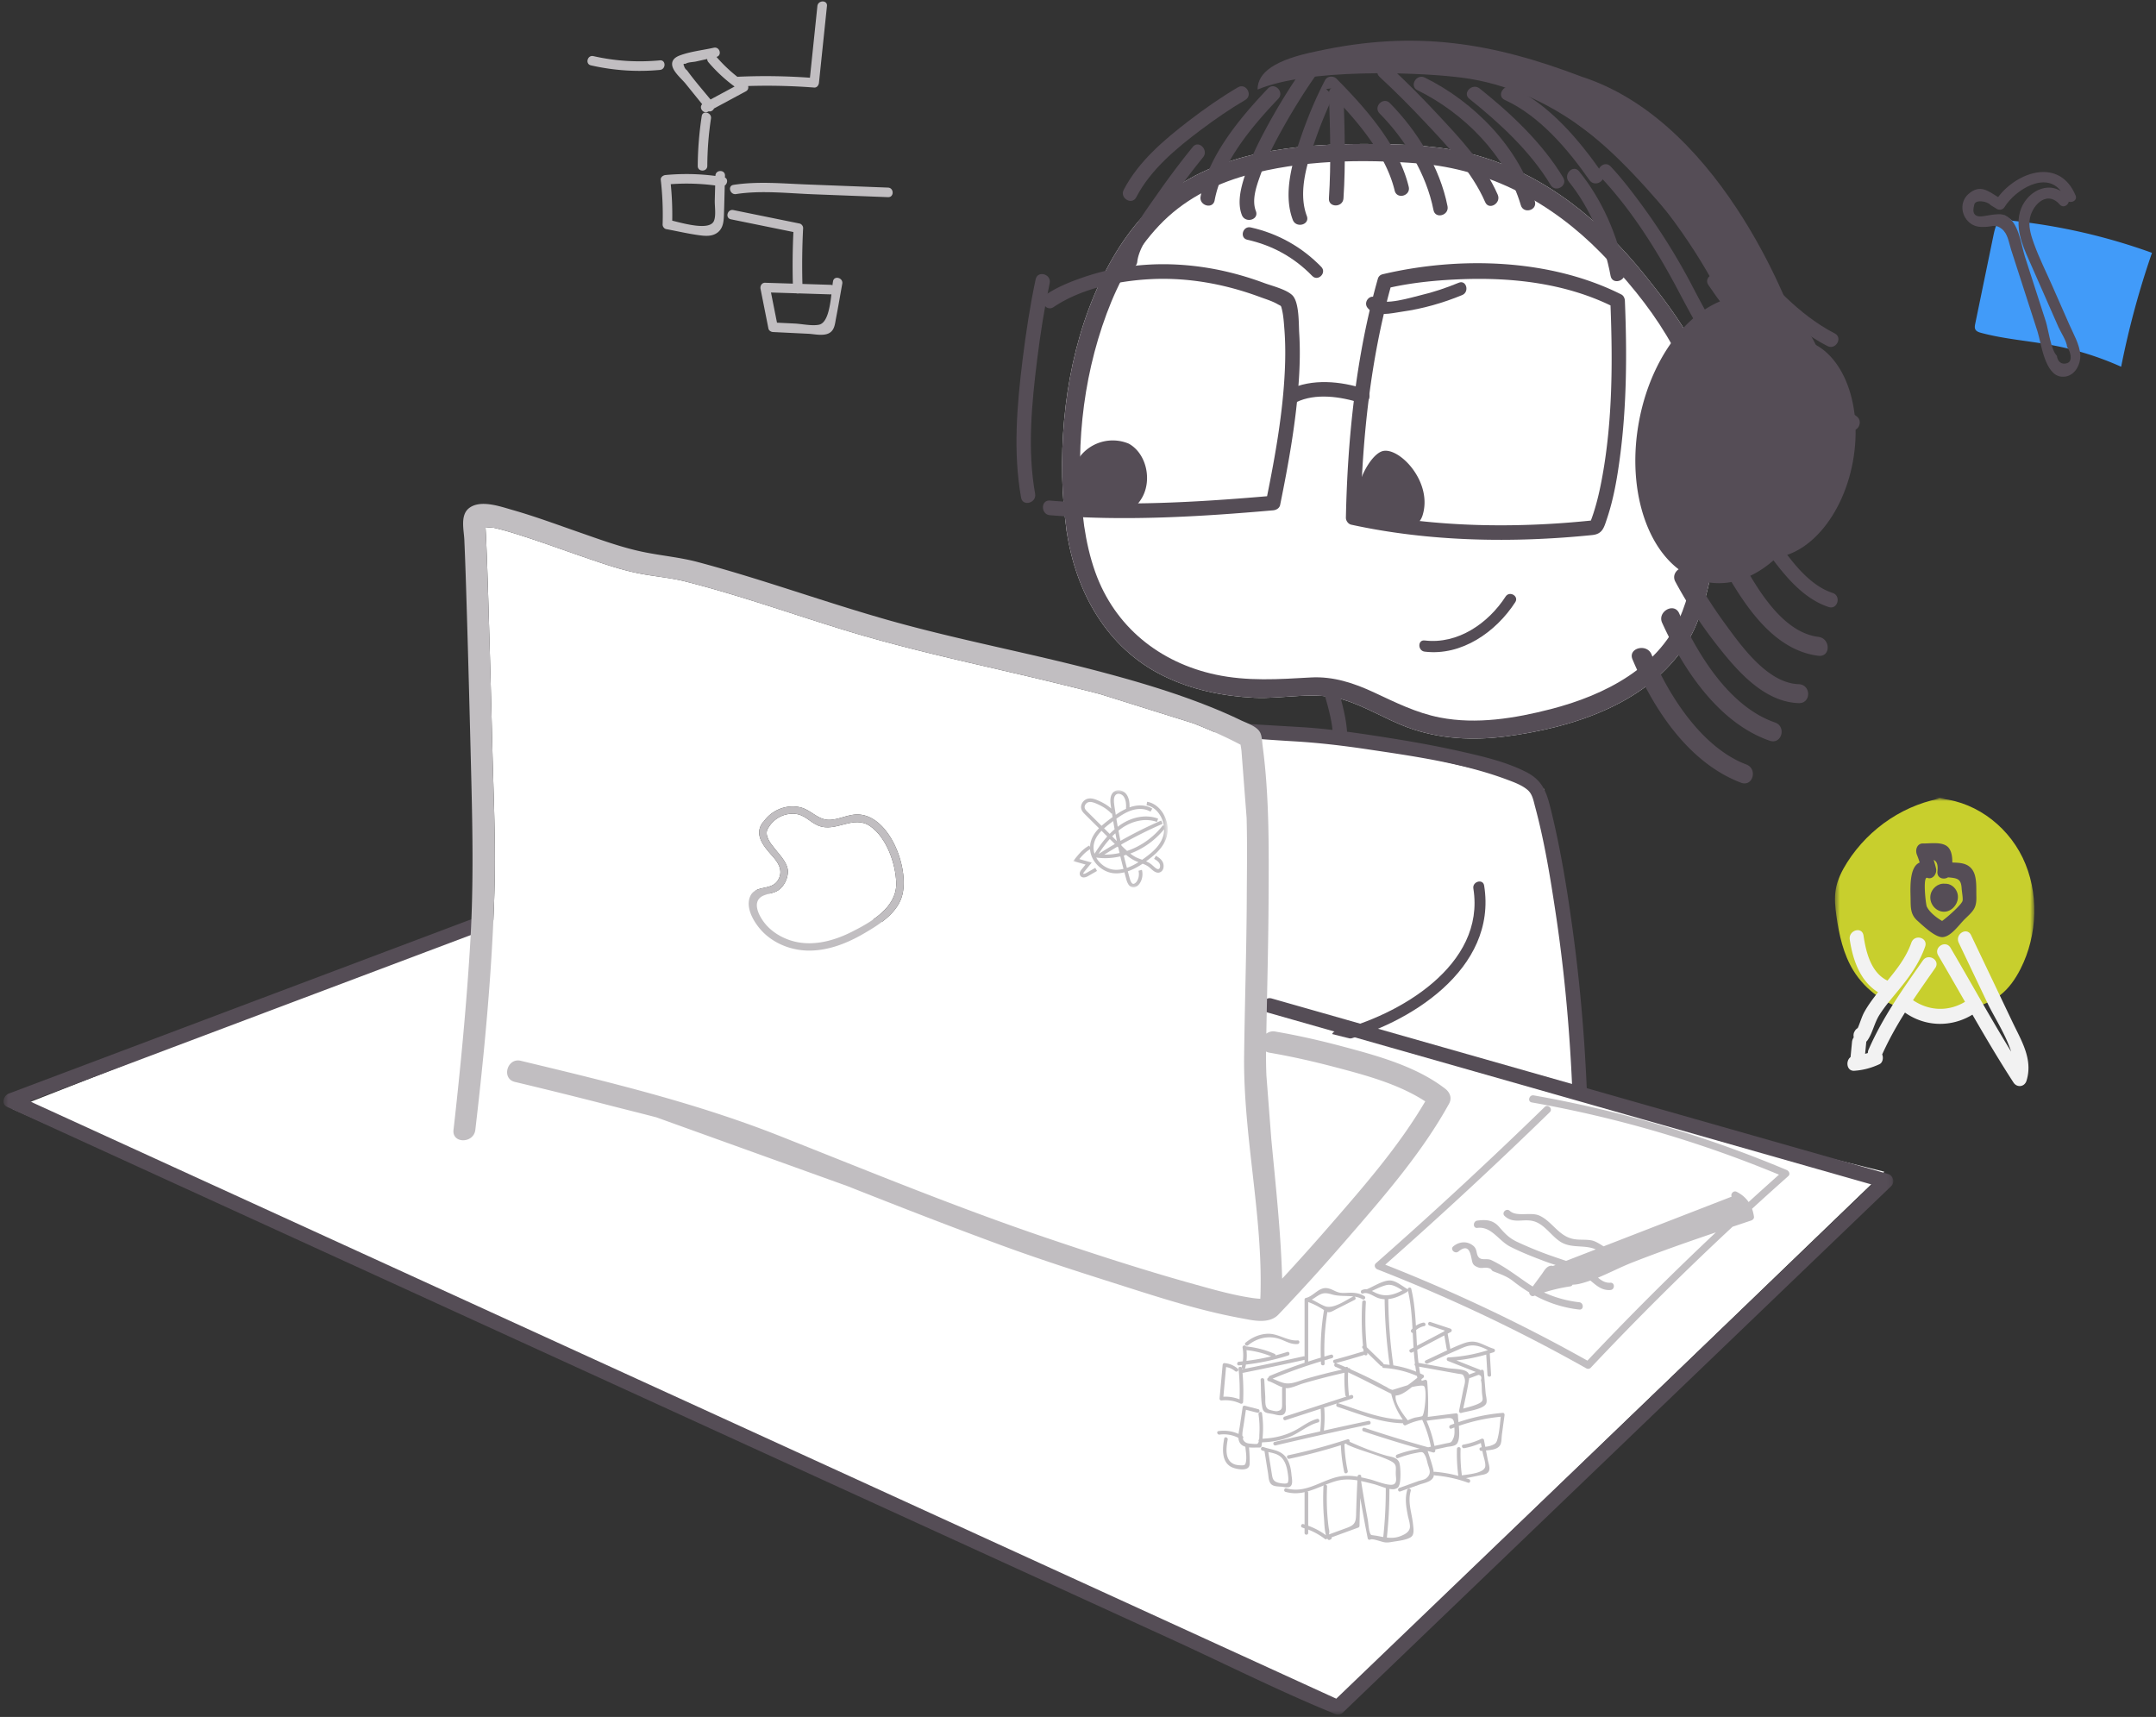
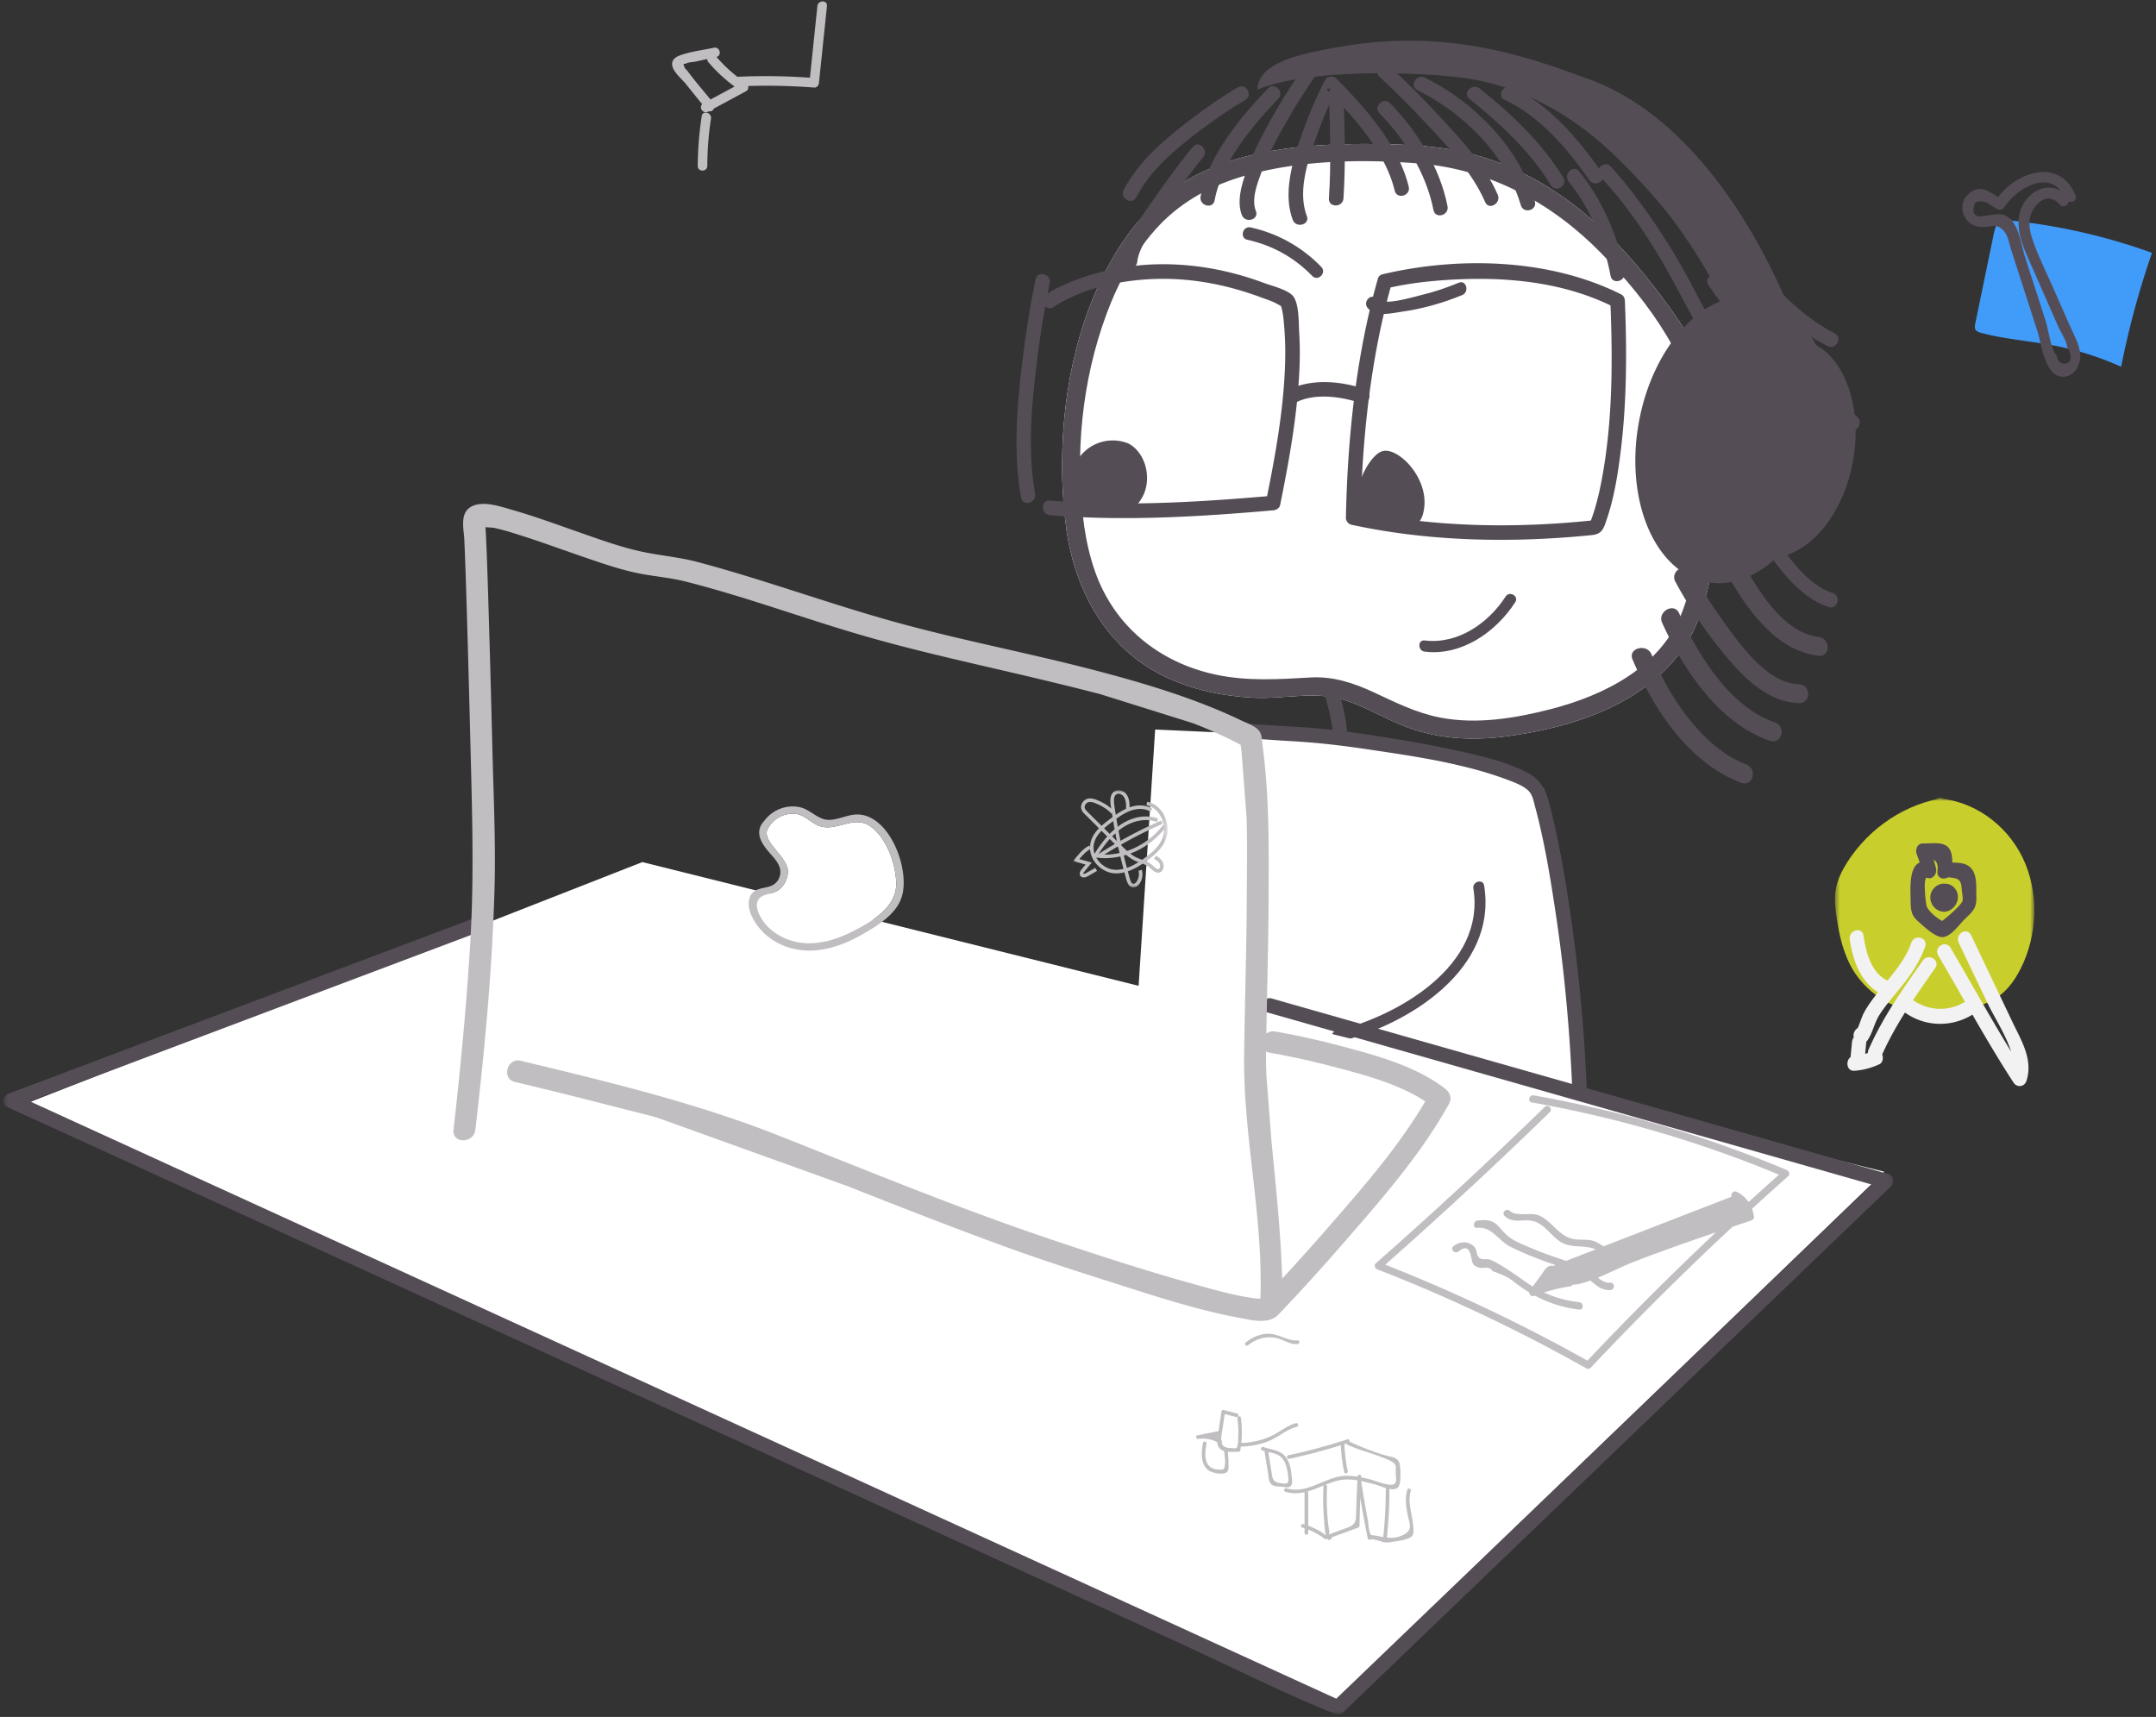
<svg xmlns="http://www.w3.org/2000/svg" xmlns:xlink="http://www.w3.org/1999/xlink" width="442" height="352" viewBox="0 0 442 352">
  <rect x="0" y="0" width="442" height="352" fill="#333333" stroke="none" />
  <defs>
    <path id="a" d="M.653.714h40.865v44.351H.653z" />
    <path id="c" d="M.12.502h387.42v163.82H.12z" />
    <path id="e" d="M0 0h19.384v19.93H.001z" />
  </defs>
  <g fill="none" fill-rule="evenodd">
    <path fill="#419BF9" d="M412.575 45.256a121.59 121.59 0 0 1 28.602 6.578 176.246 176.246 0 0 0-6.321 23.353 62.489 62.489 0 0 0-13.978-4.388c-4.905-.926-9.927-1.265-14.748-2.562-.452-.122-.954-.29-1.167-.709-.177-.346-.102-.76-.024-1.142l3.738-18.122c.328-1.59.816-3.395 2.278-4.1" />
    <path fill="#554D56" d="M409.4 42.863c.014.008.028.007.043.014.021.015.013.014-.044-.014" />
    <path fill="#554D56" d="M411.016 44.132c2.845 1.206 3.304 5.989 4.124 8.528l4.291 13.299c.46 1.422 1.014 5.783 2.26 7 .082 1.022.847 1.912 2.094 1.494 1.245-.418.673-2.414-.014-3.345-.093-1.226-1.271-2.928-1.766-4.05-1.82-4.143-3.648-8.283-5.466-12.427-1.436-3.272-3.205-6.74-2.6-10.42.678-4.135 5.041-7.18 8.545-5.052-3.114-4.086-9.308-.284-11.54 3.3-.33.528-.952.67-1.501.418-.133-.099-1.525-.913-1.406-.893-.641-.72-3.086-1.164-3.298 0-.078.428-.884 2.768 1.871 2.333l1.686-.271c.894-.1 1.86-.277 2.72.086zm-1.387-3.728c4.013-5.3 12.637-8.11 15.88-.341.397.948-.583 1.514-1.384 1.294-.195.781-1.178 1.346-1.853.576-2.785-3.176-5.982.473-6.206 3.392-.124 1.61.394 3.18.93 4.666 1.07 2.965 2.525 5.849 3.793 8.733l3.453 7.849c.825 1.876 2.09 4.028 2.23 6.115.145 2.18-1.293 4.729-3.802 4.541-3.496-.262-4.214-6.952-4.963-9.27l-5.42-16.797c-.477-1.478-.652-3.264-1.932-4.257-1.243-.964-1.81-.47-3.248-.394-1.3.067-2.33-.022-3.345-.871-1.785-1.5-2.007-4.29-.214-5.867 2.377-2.09 4.077-.59 6.081.631z" />
    <g transform="matrix(-1 0 0 1 417.708 162.79)">
      <mask id="b" fill="#fff">
        <use xlink:href="#a" />
      </mask>
      <path fill="#C8CF2D" d="M21.05.888c-7.483.16-14.603 5.13-18.002 12.16-3.4 7.03-3.107 15.805.416 22.766 1.075 2.125 2.463 4.127 4.327 5.519 1.225.914 2.622 1.542 4.04 2.057 4.56 1.658 9.545 2.214 14.246 1.08 4.702-1.134 9.087-4.047 11.695-8.324 2.021-3.313 2.909-7.25 3.453-11.148.25-1.777.434-3.595.147-5.367-.33-2.042-1.272-3.92-2.365-5.64C34.444 6.814 26.874 1.852 18.75.713" mask="url(#b)" />
    </g>
    <path fill="#F2F2F2" d="M379.38 216.72l.298-3.08a1.96 1.96 0 0 1 .356-.964c-.084-.398-.045-.837.14-1.157l.097-.17a1.45 1.45 0 0 1 .579-.575c.49-1.08.814-2.34 1.379-3.345.797-1.425 1.783-2.735 2.786-4.007-3.58-2.205-5.15-6.45-5.795-10.788-.288-1.94 2.53-2.777 2.82-.82.527 3.549 1.583 7.626 4.91 9.226 1.947-2.372 3.837-4.775 4.896-7.774.652-1.843 3.479-1.046 2.82.82-1.222 3.457-3.248 6.22-5.518 8.985-1.34 1.632-2.734 3.235-3.87 5.037-1.013 1.608-1.358 3.602-2.394 5.128-.087.13-.183.235-.285.331 0 .024.005.048.002.073l-.233 2.407c.187-.053.375-.102.56-.166 0-.223.04-.456.146-.695 2.954-6.738 6.96-12.31 11.136-18.28 1.106-1.578 3.644-.043 2.526 1.556-1.558 2.227-3.091 4.396-4.554 6.59 3.287 2.218 7.226 2.393 10.665.333-1.825-3.18-3.643-6.365-5.494-9.513-.994-1.69 1.534-3.24 2.525-1.555 4.151 7.06 8.135 14.291 12.422 21.28-1.116-3.513-3.542-7.217-4.798-9.853l-5.94-12.46c-.841-1.768 1.68-3.33 2.526-1.555l8.484 17.798c1.83 3.842 4.248 7.647 2.88 12.035-.407 1.306-1.956 1.47-2.672.369-2.941-4.527-5.7-9.205-8.415-13.91-4.337 2.64-9.665 2.513-13.83-.426-1.717 2.723-3.3 5.54-4.674 8.582.297.662.126 1.688-.567 2.007-1.661.767-3.338 1.218-5.151 1.34-1.572.105-1.819-2.028-.764-2.804" />
    <path fill="#554D56" d="M395.01 185.86c.551 1.146 1.908 2.226 3.141 2.95 1.404-1.036 3.89-3.3 4.175-4.074.16-.438-.128-1.91-.165-2.568-.113-2.042-.911-2.127-2.788-2.306-.918.57-2.328.176-2.179-1.215.152-1.416-.146-2.054-.768-2.354.176.584.349 1.169.484 1.78.232 1.047-.696 2.336-1.798 1.896-.967-.385-.313 5.452-.102 5.89m-1.459-9.027a19.397 19.397 0 0 0-.563-1.593c-.408-1.01.042-2.357 1.263-2.32 1.412.042 3.906-.428 5.092.73.74.726.91 1.99.899 3.178 1.497.056 3.074.07 4.072 1.43 1.032 1.405.81 3.819.859 5.48.07 2.446-.61 2.987-2.344 4.66-1.16 1.12-2.852 3.663-4.6 3.725-1.536.056-4.044-2.389-5.143-3.364-1.515-1.345-1.356-2.828-1.404-4.84-.055-2.221-.19-6.248 1.869-7.086" />
    <path fill="#554D56" d="M398.718 181.176c1.05-.067 2.115.65 2.521 1.788.616 1.718-.658 3.662-2.314 3.924-1.757.278-3.4-1.371-3.174-3.244.179-1.482 1.577-2.624 2.967-2.468" />
    <g fill="#C1BEC1">
      <path d="M145.23 12.754a.983.983 0 0 1-.242-.66c-.776.174-1.552.348-2.328.52-.566.127-1.688.128-2.102.472-.42-.053-.531.074-.333.382.08.388.288.707.629.957 1.494 2.058 3.189 4.002 4.81 5.97 1.644-.883 3.286-1.767 4.93-2.652a31.72 31.72 0 0 1-5.364-4.99m22.666 4.211c-.051.492-.402 1.031-.975.986a126.063 126.063 0 0 0-13.55-.314c.108.398-.009.842-.433 1.072l-6.552 3.526c-.203.423-.653.707-1.077.58l-.134.073c-1.022.55-1.947-.832-1.223-1.524-1.132-1.401-2.265-2.802-3.396-4.204-.808-1-2.673-2.51-2.765-3.908-.066-1.015.715-1.56 1.558-1.878 2.167-.817 4.724-1.082 6.985-1.589 1.222-.272 1.756 1.586.554 1.882a30.484 30.484 0 0 0 4.293 4.09c.04-.008.08-.018.122-.02 4.922-.225 9.829-.152 14.74.198l1.53-14.694c.13-1.242 2.093-1.267 1.961-.011l-1.638 15.735" />
      <path d="M145.758 24.303a66.67 66.67 0 0 0-.753 9.714c-.008 1.261-1.97 1.275-1.962.011.02-3.436.302-6.84.82-10.236.192-1.244 2.084-.727 1.895.511" />
-       <path d="M137.815 45.24c2.404.587 7.724 2.11 8.558.03.455-1.135.13-2.989.162-4.202l.082-3.043a44.495 44.495 0 0 0-9.105-.265c.25 2.49.35 4.978.303 7.48m-1.376-9.357a46.23 46.23 0 0 1 10.23.184v-.054c.035-1.26 1.996-1.275 1.963-.01l-.01.392c.655.31.532 1.257-.042 1.649-.048 1.924-.094 3.847-.156 5.77-.048 1.438-.103 2.964-1.366 3.895-.992.73-2.257.7-3.426.553-2.362-.297-4.72-.86-7.064-1.293-.406-.075-.738-.54-.725-.943a62.662 62.662 0 0 0-.38-9.157c-.064-.56.497-.942.976-.986M121.654 11.506c4.512 1.022 9.032 1.298 13.635.868 1.256-.118 1.26 1.845.01 1.961-4.78.447-9.478.125-14.156-.935-1.23-.28-.72-2.173.511-1.894M158.06 59.969l1.23 6.183 3.621.176c1.49.072 3.555.54 4.99.242 1.724-.357 2.244-3.587 2.548-6.23a.956.956 0 0 1-.179.013l-6.46-.204a1.13 1.13 0 0 1-.545-.017l-5.204-.163zm-7.71-16.902l13.573 2.761c.398.081.746.534.725.942-.198 3.814-.24 7.624-.143 11.44l5.755.182a.97.97 0 0 1 .4.093c.038-.306.076-.588.118-.821.225-1.24 2.118-.726 1.894.511-.424 2.337-.812 4.684-1.27 7.014-.219 1.113-.272 2.439-1.368 3.076-1.194.696-3.08.22-4.34.16l-7.209-.352c-.405-.019-.864-.282-.95-.714-.54-2.714-1.08-5.429-1.618-8.143-.118-.597.26-1.268.94-1.246l5.685.178c-.089-3.53-.052-7.053.112-10.58L149.84 44.96c-1.236-.252-.723-2.145.512-1.894zM150.893 39.791c-1.233.191-1.776-1.696-.53-1.888 4.957-.77 10.008-.278 14.998-.087l16.689.644c1.257.048 1.275 2.01.01 1.961l-15.405-.593c-5.19-.2-10.603-.837-15.762-.037" />
    </g>
    <g>
      <path fill="#FFF" d="M218.67 108.869c1.859 12.525 8.243 24.014 19.875 29.719 5.777 2.833 12.144 4.143 18.537 4.46 6.056.298 12.376-1.394 18.274.384 4.61 1.39 8.738 4.05 13.253 5.709 6.48 2.38 13.371 2.72 20.171 1.825 13.275-1.747 28.048-6.376 36.16-17.84 3.009-4.252 4.428-9.08 5.558-14.104 1.505-6.687 2.543-13.52 2.683-20.382.164-7.995-.923-16.112-3.96-23.54-2.815-6.885-7.428-12.992-12.06-18.75-8.994-11.178-20.372-20.496-34.328-24.472-6.939-1.977-13.98-2.285-21.14-2.353-6.128-.058-12.247.127-18.322.988-7.22 1.022-14.464 3.011-20.736 6.846-6.084 3.724-10.854 9.244-14.433 15.382-7.808 13.39-10.77 29.683-10.443 45.06.078 3.709.404 7.394.911 11.068.328 2.378-.35-2.363 0 0" />
      <path fill="#554D56" d="M249.21 138.303c6.532 1.4 12.921.958 19.518.586 4.607-.261 8.863 1.154 12.985 3.078 4.408 2.057 8.667 4.196 13.485 5.135 7.51 1.462 15.378.167 22.693-1.715 11.135-2.865 22.656-8.66 27.019-20.064 1.853-4.843 2.747-10.259 3.536-15.364 1.077-6.964 1.43-14.15.52-21.155-1.883-14.46-10.775-26.752-20.738-36.932-10.089-10.308-22.86-17.2-37.344-18.356-11.594-.925-24.22-.714-35.447 2.445-6.748 1.898-12.95 5.13-17.81 10.27-4.846 5.126-8.317 11.508-10.765 18.1-5.092 13.71-6.592 29.061-4.595 43.542.475 3.198 1.18 6.355 2.266 9.402 3.998 11.221 13.2 18.57 24.678 21.028m-21.009-85.562c3.579-6.137 8.349-11.658 14.433-15.381 6.272-3.836 13.517-5.825 20.736-6.847 6.075-.861 12.194-1.046 18.322-.988 7.16.069 14.201.376 21.14 2.353 13.956 3.975 25.334 13.294 34.328 24.472 4.632 5.758 9.245 11.865 12.06 18.75 3.037 7.428 4.124 15.546 3.96 23.54-.14 6.862-1.178 13.695-2.683 20.382-1.13 5.025-2.55 9.852-5.557 14.104-8.113 11.465-22.886 16.093-36.16 17.84-6.8.896-13.692.555-20.172-1.824-4.515-1.659-8.643-4.321-13.253-5.71-5.898-1.778-12.218-.085-18.274-.385-6.393-.316-12.76-1.626-18.536-4.46-11.633-5.704-18.017-17.193-19.876-29.718-.507-3.674-.832-7.36-.91-11.069-.327-15.376 2.634-31.67 10.442-45.06M253.783 17.902c-3.494 2.055-6.847 4.398-10.061 6.867-5.077 3.9-10.356 8.365-13.352 14.153-.885 1.709 1.69 3.227 2.577 1.513 2.932-5.666 8.243-10.054 13.251-13.815 2.918-2.19 5.945-4.28 9.091-6.13 1.657-.975.157-3.566-1.506-2.588" />
      <path fill="#554D56" d="M244.53 30.126a163.977 163.977 0 0 0-7.171 9.525c-2.84 4.064-6.615 8.92-7.192 14.016-.217 1.914 2.769 1.898 2.984 0 .228-2.019 1.454-4.012 2.435-5.736 1.419-2.493 3.02-4.882 4.67-7.223a154.042 154.042 0 0 1 6.384-8.463c1.204-1.482-.895-3.615-2.11-2.12M259.946 18.136c-5.71 5.998-12.253 13.792-13.811 22.143-.352 1.885 2.523 2.693 2.877.797 1.466-7.861 7.67-15.175 13.045-20.821 1.327-1.394-.78-3.517-2.11-2.119M267.174 13.943a124.928 124.928 0 0 0-7.722 12.576c-1.653 3.083-3.21 6.277-4.29 9.615-.79 2.451-1.538 5.429-.572 7.94.684 1.78 3.57 1.006 2.877-.798-.883-2.299.103-5.055.881-7.249 1.164-3.271 2.772-6.383 4.454-9.41 2.128-3.826 4.438-7.575 6.948-11.162 1.107-1.581-1.479-3.08-2.576-1.512M267.911 44.276c-1.945-5.136.27-11.493 2.022-16.394 1.211-3.39 2.628-6.737 4.293-9.928l-2.344.303c5.619 5.663 12.129 12.884 14.04 20.82.451 1.875 3.33 1.08 2.877-.796-2.03-8.433-8.836-16.125-14.806-22.144-.653-.658-1.894-.557-2.343.304-1.871 3.584-3.453 7.364-4.784 11.18-1.833 5.258-3.908 11.969-1.832 17.452.676 1.785 3.562 1.01 2.877-.797" />
      <path fill="#554D56" d="M272.44 19.196c.242 7.138.473 14.35 0 21.481-.128 1.926 2.857 1.918 2.985 0 .472-7.132.242-14.343 0-21.481-.066-1.925-3.05-1.933-2.984 0M282.824 23.253c5.273 5.335 9.6 12.42 11.055 19.821.372 1.89 3.25 1.09 2.878-.796-1.552-7.883-6.21-15.466-11.822-21.144-1.356-1.371-3.466.748-2.11 2.12M282.824 15.759c3.198 2.948 6.27 6.046 9.25 9.216 4.603 4.899 9.683 10.204 12.4 16.46.766 1.763 3.337.238 2.576-1.514-2.731-6.287-7.85-11.694-12.464-16.635-3.102-3.323-6.31-6.565-9.651-9.646-1.413-1.304-3.528.811-2.11 2.119" />
      <path fill="#554D56" d="M290.586 18.491c9.467 4.654 18.19 13.32 21.198 23.584.54 1.847 3.421 1.06 2.877-.797-3.218-10.983-12.416-20.384-22.568-25.375-1.719-.844-3.233 1.74-1.507 2.588" />
      <path fill="#554D56" d="M301.226 20.255c6.23 4.972 12.54 10.808 16.676 17.682.992 1.648 3.574.144 2.576-1.513-4.274-7.107-10.704-13.15-17.142-18.288-1.489-1.188-3.614.92-2.11 2.119M321.617 37.241c4.376 5.385 7.307 12.493 8.568 19.321.35 1.895 3.227 1.093 2.878-.796-1.361-7.37-4.59-14.804-9.336-20.644-1.215-1.495-3.315.636-2.11 2.12" />
      <path fill="#554D56" d="M308.491 20.49c7.148 3.242 12.993 10.189 17.37 16.448 1.094 1.567 3.682.07 2.576-1.513-4.66-6.665-10.83-14.073-18.44-17.524-1.737-.787-3.255 1.796-1.506 2.588M323.411 25.486c8.064 5.75 15.167 14.141 21.58 21.747 1.243 1.474 3.346-.655 2.11-2.12-6.628-7.86-13.747-16.2-22.183-22.216-1.57-1.119-3.061 1.48-1.507 2.589M346.25 41.434c2.853 4.289 6.02 8.398 9.311 12.356 5.39 6.484 11.495 13.243 19.077 17.157 1.704.88 3.216-1.705 1.505-2.587-7.359-3.8-13.24-10.396-18.473-16.69-3.127-3.762-6.13-7.67-8.842-11.748-1.063-1.597-3.648-.097-2.578 1.512M350.23 58.42c7.674 11.354 17.789 21.568 28.883 29.513 1.566 1.122 3.058-1.476 1.507-2.588-10.653-7.63-20.443-17.532-27.814-28.438-1.073-1.587-3.659-.09-2.577 1.513" />
      <path fill="#554D56" d="M328.083 36.242c6.47 6.855 11.682 15.217 16.065 23.517 3.288 6.226 6.455 12.094 11.059 17.474 3.74 4.37 7.937 8.348 12.398 11.967 2.263 1.836 4.583 3.645 7.032 5.228 1.619 1.047 3.117-1.547 1.506-2.589-6.522-4.216-12.495-9.619-17.664-15.397-4.748-5.308-8.068-11.104-11.331-17.388a129.747 129.747 0 0 0-10.865-17.432c-1.911-2.58-3.885-5.163-6.09-7.499-1.325-1.403-3.432.718-2.11 2.119M347.245 72.908c2.292 4.02 4.8 7.93 7.428 11.734 3.93 5.696 8.235 11.81 13.996 15.78 1.587 1.095 3.082-1.502 1.506-2.588-5.622-3.876-9.814-10.114-13.6-15.69-2.375-3.496-4.658-7.074-6.753-10.749-.954-1.674-3.534-.166-2.577 1.513M356.113 103.279c1.835 3.478 3.973 6.831 6.287 10.005 3.208 4.401 7.137 9.426 12.51 11.167 1.832.593 2.617-2.3.793-2.891-5.034-1.631-8.832-7.032-11.719-11.184-1.92-2.76-3.723-5.633-5.293-8.61-.9-1.705-3.477-.191-2.578 1.513M346.62 101.963c-.86-2.367 3.039-3.374 3.891-1.031 1.71 4.706 3.896 9.294 6.349 13.68 3.187 5.697 8.385 15.016 15.917 15.952 2.543.315 2.567 4.2 0 3.88-8.687-1.077-14.375-9.333-18.365-16.073-3.081-5.203-5.736-10.75-7.792-16.408zM343.461 119.25c-1.19-2.22 2.294-4.181 3.484-1.96 2.013 3.755 4.36 7.38 6.887 10.832 3.25 4.44 8.575 11.926 14.91 12.146 2.592.09 2.596 3.973 0 3.882-7.185-.25-12.685-6.732-16.666-11.793-3.233-4.11-6.156-8.522-8.615-13.107zM340.75 127.674c-1.03-2.27 2.447-4.244 3.483-1.959 3.81 8.39 10.245 19.145 19.643 22.4 2.43.84 1.374 4.591-1.073 3.744-10.52-3.645-17.764-14.734-22.053-24.185zM334.675 135.173c-.973-2.32 2.93-3.32 3.89-1.032 3.345 7.98 10.1 19.05 19.438 22.584 2.394.904 1.345 4.658-1.072 3.743-10.837-4.1-18.06-15.288-22.256-25.295z" />
      <path fill="#554D56" d="M352.068 88.037a109.111 109.111 0 0 0 3.813 8.912c1.725 3.59 3.778 8.303 7.318 10.467 1.644 1.007 3.146-1.585 1.505-2.587-3.137-1.918-4.98-6.714-6.482-9.89a100.287 100.287 0 0 1-3.276-7.7c-.67-1.788-3.556-1.013-2.878.798" />
      <g fill="#554D56">
        <path d="M212.316 57.265c-1.15 5.409-1.982 10.9-2.665 16.385-1.16 9.332-1.985 19.054-.32 28.374.34 1.896 3.215 1.093 2.878-.796-1.612-9.02-.697-18.551.426-27.578.65-5.22 1.465-10.443 2.558-15.589.4-1.88-2.477-2.685-2.877-.796" />
        <path d="M215.247 102.625c14.732 1.222 29.788.375 44.514-.892 1.708-8.483 3.237-17.062 3.638-25.72.132-2.843.133-5.696-.09-8.536-.104-1.307-.183-2.693-.486-3.972-.235-.984-.152-.71-.935-1.162-1.097-.63-2.415-1.021-3.6-1.46-7.162-2.654-14.759-4.043-22.4-3.653-6.667.343-14.227 1.918-19.89 5.724-1.6 1.077-3.092-1.52-1.504-2.589 2.401-1.614 5.243-2.722 7.965-3.638 5.699-1.916 11.79-2.727 17.79-2.53a57.98 57.98 0 0 1 11.713 1.614 63.486 63.486 0 0 1 7.12 2.181c1.63.605 4.525 1.3 5.808 2.491 1.5 1.393 1.337 5.874 1.46 7.81.206 3.223.137 6.461-.078 9.682-.577 8.596-2.121 17.118-3.832 25.548-.137.678-.815 1.046-1.438 1.101-15.121 1.326-30.61 2.254-45.755.999-1.904-.157-1.915-3.156 0-2.998M326.14 106.723c.157-.396.326-.876.524-1.482.814-2.488 1.378-5.061 1.843-7.636 2.072-11.488 2.112-23.35 1.662-34.985-9.402-4.535-20.047-5.76-30.38-5.383-4.903.18-9.896.639-14.708 1.696-4.093 14.84-5.763 30.627-6.144 45.975 15.304 3.185 31.662 3.42 47.204 1.815m-43.7-49.458c.002-.01.007-.018.01-.027.097-.467.42-.876 1.032-1.02 15.746-3.705 34.305-3.196 48.894 4.148.475.239.719.788.74 1.294.436 10.682.398 21.45-1.011 32.063-.563 4.24-1.287 8.526-2.654 12.589-.62 1.837-.903 3.164-3.02 3.38-16.288 1.66-33.397 1.375-49.415-2.124-.626-.136-1.108-.82-1.095-1.445.332-16.276 2.068-33.137 6.519-48.858" />
        <path d="M265.733 82.47c3.936-1.943 9.2-1.16 13.205.15 1.83.6 2.614-2.294.793-2.89-4.833-1.581-10.766-2.186-15.504.15-1.724.852-.213 3.438 1.506 2.59" />
      </g>
      <path fill="#554D56" d="M279.087 105.633c1.461 1.689 10.924 5.182 12.548.033 2.146-6.802-4.672-13.954-8.094-13.205-3.113.681-7.335 9.843-4.454 13.172zM234.137 102.018c-3.98 6.994-14.134 3.512-14.423-1.999a8.498 8.498 0 0 1 11.688-9.065c3.577 1.96 4.835 7.372 2.735 11.064M271.5 142.227c.981 3.467 2.332 7.869 1.49 11.457-.438 1.876 2.439 2.677 2.878.797.973-4.155-.354-9.034-1.49-13.051-.524-1.853-3.403-1.066-2.878.797" />
      <path fill="#FFF" d="M312.92 160.065l-37.614-8.748-38.488-1.748-3.499 54.233 89.056 21.072 1.967-3.541-3.716-38.074-4.115-21.54z" />
      <path fill="#554D56" d="M254.444 151.136c.743.18 6.097.565 10.895.848 5.03.296 9.934.878 14.926 1.621 9.607 1.432 19.643 2.835 28.784 6.261 1.383.519 2.969 1.101 4.113 2.073 1.01.857 1.211 2.191 1.55 3.454 1.932 7.167 3.128 14.578 4.23 21.91 2.494 16.578 3.619 33.444 3.73 50.21.013 1.927 2.997 1.932 2.984 0-.101-15.331-1.072-30.743-3.114-45.934-1.141-8.487-2.494-17.006-4.53-25.33-.892-3.649-1.631-6.188-5.1-7.958-4.115-2.1-8.793-3.183-13.265-4.198-5.408-1.228-10.875-2.187-16.352-3.038-5.585-.866-11.145-1.667-16.783-2a61843 61843 0 0 1-16.55-.974c-1.274-.075 3.739 2.874 4.482 3.055M335.98 86.568c-2.935 16.162 3.355 30.837 14.05 32.78 10.695 1.942 21.744-9.584 24.68-25.745 2.936-16.16-3.355-30.838-14.05-32.78-10.694-1.943-21.744 9.583-24.68 25.745" />
      <path fill="#554D56" d="M361.07 114.19c8.147 1.48 16.565-7.3 18.801-19.611 2.237-12.312-2.555-23.492-10.702-24.972-8.147-1.48-16.565 7.301-18.802 19.612-2.236 12.311 2.556 23.491 10.704 24.972zM354.402 64.167s-19.613-44.936-56.353-48.435c-7.872-.875-29.741-1.75-40.238 2.625 0-3.5 3.499-6.124 12.247-7.873 20.12-4.374 35.864-1.75 54.233 5.248 29.742 9.622 43.738 50.735 43.738 50.735l-13.627-2.3zM299.763 60.492c-3.975 1.635-8.072 2.804-12.332 3.404-2.189.308-5.437 1.219-7.058-.768-1.06-1.297.786-3.164 1.855-1.855 1.26 1.543 7.438-.38 8.92-.726 2.72-.634 5.336-1.524 7.918-2.586 1.56-.641 2.24 1.896.697 2.53M269.021 56.574c-3.676-3.79-8.156-6.277-13.308-7.42-1.648-.365-.95-2.895.698-2.53 5.564 1.235 10.497 4.004 14.466 8.094 1.177 1.213-.677 3.071-1.856 1.856M304.263 181.548c2.762 17.127-15.41 28.518-29.803 32.038-1.433.35-2.045-1.86-.61-2.211 12.938-3.164 30.738-13.488 28.202-29.218-.233-1.443 1.976-2.064 2.21-.609M310.644 123.455c-3.952 6.112-11.002 11.066-18.571 10.142-1.445-.178-1.464-2.473 0-2.293 6.789.828 13.04-3.512 16.591-9.006.799-1.236 2.784-.087 1.98 1.157" />
    </g>
    <g>
      <path fill="#FFF" d="M131.687 176.741L2.545 227.343l271.108 121.443 112.656-108.563z" />
      <g transform="matrix(-1 0 0 1 388.26 187.185)">
        <mask id="d" fill="#fff">
          <use xlink:href="#c" />
        </mask>
        <path fill="#554D56" d="M386.449 37.004l-11.926-4.493A1434622.587 1434622.587 0 0 1 289.843.604c-1.804-.68-2.576 2.22-.794 2.891l11.926 4.493 51.919 19.562 29.23 11.014c-.336.176-.664.347-.981.492-2.332 1.065-4.663 2.132-6.995 3.198l-22.42 10.252a1837619.39 1837619.39 0 0 1-67.955 31.072l-78.566 35.925c-21.64 9.897-43.282 19.792-64.923 29.688l-25.97 11.875c-4.379-4.203-8.757-8.406-13.134-12.61L40.646 90.343 4.524 55.663l13.02-3.708 68.052-19.376L128.33 20.41c1.847-.526 1.057-3.418-.794-2.89l-15.54 4.425-68.052 19.376L1.211 53.49c-1.06.302-1.48 1.716-.658 2.506l13.882 13.327 60.533 58.115 37.983 36.467c.516.495 1.184.52 1.809.234.158-.072.316-.152.477-.218 11.192-4.591 22.094-10.103 33.093-15.132l67.956-31.074 78.565-35.924 64.924-29.688 27.03-12.36c1.283-.586.708-2.339-.356-2.74" mask="url(#d)" />
      </g>
      <g fill="#C1BEC1">
-         <path d="M266.026 275.547c-1.575.125-2.652-.784-4.13-1.167-2.147-.556-4.322.025-6.02 1.414-.37.303-.9-.225-.527-.53 1.256-1.027 2.664-1.68 4.295-1.814 2.315-.192 4.203 1.521 6.382 1.348.479-.04.475.71 0 .749M249.81 293.393c1.43-.194 2.816-.002 4.101.581.058-.503.172-1.007.24-1.46l.609-4.056c.03-.203.28-.307.458-.261l2.732.706c.466.12.267.843-.198.722l-2.328-.601-.467 3.11c-.101.677-.295 1.523-.256 2.248a.023.023 0 0 0 .006.003c.226.137.21.39.086.553.168.561.586.97 1.485 1.022.221.013 1.296.148 1.484.041.146-.083.236-.263.295-.48a.401.401 0 0 1 .084-.46c.041-.398.028-.816.043-1.045a19.886 19.886 0 0 0-.179-4.077c-.066-.473.652-.674.72-.199.247 1.751.277 3.478.1 5.211 2.329-.089 4.556-.598 6.644-1.686 1.545-.805 2.84-1.916 4.547-2.369.466-.123.662.6.198.723-2.144.57-3.843 2.181-5.905 2.994-1.806.713-3.663 1.027-5.586 1.088-.036.262-.06.525-.107.789-.027.156-.21.279-.36.275-.631-.018-1.443.052-2.196-.024.08.939.14 1.882.133 2.826-.004.434.05.935-.266 1.28-.623.683-2.386.34-3.145.056-2.425-.906-2.198-3.885-1.814-5.965.088-.474.806-.271.719.2-.301 1.628-.637 4.11 1.184 4.978.497.237 1.016.28 1.563.297.776.022.895-.082 1.013-.846.143-.93-.05-2.027-.141-2.967-.58-.173-1.059-.509-1.29-1.151a2.45 2.45 0 0 1-.13-.662 6.504 6.504 0 0 0-3.878-.671c-.47.064-.672-.658-.199-.723" />
+         <path d="M266.026 275.547c-1.575.125-2.652-.784-4.13-1.167-2.147-.556-4.322.025-6.02 1.414-.37.303-.9-.225-.527-.53 1.256-1.027 2.664-1.68 4.295-1.814 2.315-.192 4.203 1.521 6.382 1.348.479-.04.475.71 0 .749M249.81 293.393l.609-4.056c.03-.203.28-.307.458-.261l2.732.706c.466.12.267.843-.198.722l-2.328-.601-.467 3.11c-.101.677-.295 1.523-.256 2.248a.023.023 0 0 0 .006.003c.226.137.21.39.086.553.168.561.586.97 1.485 1.022.221.013 1.296.148 1.484.041.146-.083.236-.263.295-.48a.401.401 0 0 1 .084-.46c.041-.398.028-.816.043-1.045a19.886 19.886 0 0 0-.179-4.077c-.066-.473.652-.674.72-.199.247 1.751.277 3.478.1 5.211 2.329-.089 4.556-.598 6.644-1.686 1.545-.805 2.84-1.916 4.547-2.369.466-.123.662.6.198.723-2.144.57-3.843 2.181-5.905 2.994-1.806.713-3.663 1.027-5.586 1.088-.036.262-.06.525-.107.789-.027.156-.21.279-.36.275-.631-.018-1.443.052-2.196-.024.08.939.14 1.882.133 2.826-.004.434.05.935-.266 1.28-.623.683-2.386.34-3.145.056-2.425-.906-2.198-3.885-1.814-5.965.088-.474.806-.271.719.2-.301 1.628-.637 4.11 1.184 4.978.497.237 1.016.28 1.563.297.776.022.895-.082 1.013-.846.143-.93-.05-2.027-.141-2.967-.58-.173-1.059-.509-1.29-1.151a2.45 2.45 0 0 1-.13-.662 6.504 6.504 0 0 0-3.878-.671c-.47.064-.672-.658-.199-.723" />
        <path d="M260.727 302.127c.158.98.239 1.543 1.33 1.849.39.109 1.6.31 1.888.052.382-.344.053-2.084-.034-2.567-.133-.74-.364-1.479-.773-2.114-.771-1.197-1.926-1.407-3.125-1.656l.714 4.436zm-1.764-5.475c2.159.726 4.033.58 5.14 2.91.419.882.583 1.843.665 2.81.05.589.339 1.779-.148 2.285-.442.461-1.28.198-1.815.143-.667-.067-1.622-.003-2.165-.496-.58-.528-.564-1.552-.676-2.254-.238-1.47-.474-2.94-.711-4.411a.386.386 0 0 1 .004-.123 7.06 7.06 0 0 1-.492-.142c-.453-.152-.257-.875.198-.722z" />
        <path d="M268.194 306.042v6.753a14.214 14.214 0 0 1 3.653 1.963c-.342-1.148-.341-2.603-.432-3.675-.178-2.107-.191-4.214-.097-6.325a.358.358 0 0 1 .106-.24c-1.127.454-2.23.927-3.36 1.245.076.06.13.15.13.28m3.862 3.46c.039.79.098 1.58.179 2.367.05.51.112 1.016.187 1.521.122.404.125.8.028 1.188l3.67-1.342c1.544-.565 1.85-1.075 1.89-2.717.057-2.31.152-4.62.267-6.929l-.004-.027c-.003-.023.002-.044.002-.066-1.435-.236-2.872-.284-4.397.145-.74.21-1.454.476-2.158.756.182.005.355.124.344.36a49.383 49.383 0 0 0-.008 4.745m8.35 2.066c.14.743.206 2.7.708 3.113.045.037 1.005.15 1.182.185.428.084.856.172 1.285.246.357-3.343.53-6.69.518-10.05-.887-.26-1.807-.641-2.405-.791-.903-.226-1.782-.456-2.657-.637.42 2.65.871 5.297 1.37 7.934m-16.676-6.444c3.652 1.05 6.595-1.236 9.949-2.205 1.617-.467 3.116-.43 4.637-.18l.002-.046c.026-.48.771-.481.746 0l-.007.182c.632.128 1.274.283 1.932.447 1.02.254 4.016 1.517 4.842.917.603-.439.323-1.358.316-2.076-.015-1.525.338-2.015-1.384-2.806-2.739-1.258-5.798-1.907-8.571-3.186a.3.3 0 0 1-.186-.237c-.128.042-.258.08-.386.122.061 1.865.285 3.703.677 5.53.101.47-.618.67-.719.199a32.207 32.207 0 0 1-.692-5.5 117.746 117.746 0 0 1-10.578 2.786c-.47.1-.668-.623-.199-.723 4.102-.875 8.14-1.965 12.126-3.27.328-.108.517.232.432.49 2.413 1.108 4.878 2.066 7.424 2.817 1.018.301 2.161.304 2.697 1.281.404.738.405 3.955.103 4.719-.217.549-.262.654-.864.86-.314.109-.732.082-1.185-.003a91.126 91.126 0 0 1-.526 9.973c.915.103 1.829.082 2.737-.27.731-.283 1.704-.702 1.95-1.597.193-.709-.254-1.972-.392-2.681-.35-1.793-.627-3.43-.114-5.222.133-.464.853-.266.72.198-.677 2.36.225 4.479.459 6.812.062.62.312 1.946-.241 2.504-.73.737-2.856.95-3.77 1.102-.578.096-1.13.212-1.722.143-.745-.087-2.526-.842-2.997-.581-.198.11-.5.02-.548-.224a282.757 282.757 0 0 1-1.528-8.292 290.613 290.613 0 0 0-.163 5.714c-.003.176-.115.304-.274.362l-5.43 1.987.013.098c.023.174-.138.305-.275.362l-.165.069c-.148.06-.348-.044-.42-.173-.025-.042-.04-.09-.062-.134-.093.167-.282.262-.476.114a13.763 13.763 0 0 0-3.425-1.923v.686c0 .483-.747.482-.747 0v-.936c-.15-.048-.296-.108-.45-.15-.462-.132-.264-.855.198-.724.086.025.167.06.252.085v-6.504c0-.05.013-.09.027-.13-1.247.28-2.538.339-3.941-.064-.461-.133-.264-.855.198-.722" />
-         <path d="M293.884 301.492c.023.112.043.22.058.328a.316.316 0 0 1 .254-.085c1.627.138 3.213.423 4.775.842a33.324 33.324 0 0 1-.282-5.536c.016-.481.762-.482.746 0-.062 1.82.026 3.624.266 5.427 1.549-.233 4.648-.472 4.796-1.875.08-.757-.376-1.977-.52-2.728l-.079-.416c-.039.006-.084.01-.122.017-.47.084-.67-.639-.197-.723.057-.01.12-.017.18-.026l-.168-.878a15.033 15.033 0 0 1-3.411 1.058c-.47.086-.67-.637-.198-.722a14.32 14.32 0 0 0 3.698-1.189c.2-.096.5-.032.548.224l.27 1.407c.399-.051.8-.114 1.152-.242 1.057-.385 1.168-.607 1.424-1.648.338-1.371.427-2.855.593-4.275-2.95.28-5.803.903-8.589 1.87.124 1.392.172 2.92-.406 3.666-.418.539-1.513.545-2.06.663l-2.392.517c.008.047.02.094.029.141.044.275-.163.542-.46.462-.343-.094-.685-.193-1.029-.287a.684.684 0 0 0-.038.008c-.01.002-.02 0-.03 0 .414 1.32.91 2.654 1.192 4zm4.285-8.837c-.203.076-.407.148-.608.228-.448.177-.64-.548-.2-.723.256-.1.514-.193.77-.288-.155-1.395-.801-1.226-2.438-1.018l-3.241.413a25.508 25.508 0 0 1 1.622 5.167l2.34-.506c1.018-.22 1.1-.062 1.532-1.049.318-.728.233-1.457.223-2.224zm-6.244-8.488c-.229-.201-1.32-.063-2.471.197-.915.736-1.871 1.417-2.697 1.642-.26.07-.448.097-.622.084-.292 1.566 1.639 4.012 2.468 5.092.46-.204.925-.394 1.416-.537.196-.058 1.437-.222 1.57-.34.502-.447 1.012-5.546.336-6.138zm-1.22-.839a3.59 3.59 0 0 0 .07-.021l-.013-.026-.058.047zm6.044-2.85c1 .182 3.327.114 4.093.836.175.165.277.331.335.5.027-.017.05-.038.083-.05l1.295-.488-5.696-2.254c-.385-.153-.339-.714.099-.736 2.78-.144 5.45-.648 8.087-1.479-.37-.19-.733-.39-1.134-.543-2.309-.886-3.35-.258-5.266.577-2.002.873-3.982 1.804-5.971 2.705-.435.197-.814-.449-.377-.647 1.477-.669 2.953-1.398 4.443-2.087a.31.31 0 0 1-.158-.234l-.487-2.798a2257.7 2257.7 0 0 1-5.542 2.928c.064.9.143 1.8.254 2.696l5.942 1.075zm3.228 8.302c.975-.271 1.997-.515 2.908-.909 1.445-.624 1.046-.97.934-2.321-.067-.816.006-1.818-.214-2.614.2-.614.036-.97-.497-1.07l-1.65.62a.31.31 0 0 1-.237-.002c-.035.266-.11.555-.161.884-.289 1.812-.709 3.614-1.083 5.412zm-9.497-6.697a19.975 19.975 0 0 0-6.797-1.634c-.23-.015-.347-.197-.356-.377a.34.34 0 0 1-.313-.096l-2.702-2.63c.007.057.01.113.017.17.046.392-.44.454-.652.205a.353.353 0 0 1-.166.11 177.33 177.33 0 0 1-5.663 1.631c.04.001.083.005.13.024.63.26 1.258.524 1.882.793.205-.11.493-.04.538.213l.03-.007c.21-.046.361.076.426.232 1.81.8 3.6 1.643 5.359 2.552.697.36 1.375.775 2.085 1.107.362.27.755.46 1.18.573l3.102-.962c.678-.47 1.337-1.011 1.983-1.52-.027-.129-.058-.256-.083-.384zm-.338-2.07c-.172-.107-.177-.341-.065-.505a52.66 52.66 0 0 1-.232-2.426l-.35.185c-.425.224-.802-.423-.376-.647l.669-.354c-.064-.999-.113-1.998-.165-2.998-.269.003-.52-.37-.288-.653.074-.089.16-.163.24-.245-.143-2.619-.348-5.233-.947-7.821a.376.376 0 0 1-.18.322c-1.175.695-2.463 1.321-3.838 1.458.047 4.556.389 9.08 1.041 13.589 1.608.251 3.16.685 4.674 1.3a34.19 34.19 0 0 1-.183-1.205zm-5.906-16.552c-1.003.235-2.011.75-2.986 1.203.207.102.42.216.648.33 1.987.992 3.798.522 5.614-.458-1.018-.63-2.125-1.345-3.276-1.075zm-9.985 24.218a.355.355 0 0 1 .148.016c4.27 1.406 8.64 3.239 13.185 3.345a15.139 15.139 0 0 1-2.368-5.296l-.058-.03c-2.948-1.454-5.81-2.99-8.779-4.361a30.795 30.795 0 0 0 .162 4.642.352.352 0 0 1-.017.159l.456-.148c.458-.149.652.575.198.723l-2.927.95zm-6.057-8.536a97.241 97.241 0 0 1 2.583-.81c-.1-3.27.113-6.507.656-9.741a5.212 5.212 0 0 0-.277-.19c-.958-.597-1.907-1.093-2.962-1.462v12.203zm3.338-11.389c1.722.735 4.233-1.115 5.818-1.916a.369.369 0 0 1 .146-.04c-1.44-.188-3.03-.007-4.396-.413-1.653-.492-2.162-.278-3.54.66-.22.15-.428.275-.639.388.893.406 1.678.925 2.61 1.321zm-16.896 12.756c.006.022.018.04.021.065l.012.15.294-.06a.412.412 0 0 1-.327-.155zm5.974-2.432a18.328 18.328 0 0 0-5.067-1.284c.078.737.078 1.47-.003 2.201a44.51 44.51 0 0 0 5.07-.917zm26.265 26.963l3.857-1.38c.485-.173 1.268-.282 1.654-.592 1.157-.927.66-1.81.363-2.793-.17-.558-.275-1.23-.532-1.757-.509-1.043-.684-.868-1.937-.637-1.261.232-2.476.6-3.675 1.052-.45.17-.643-.554-.199-.722a22.057 22.057 0 0 1 4.686-1.195 254.223 254.223 0 0 1-11.554-3.565c-.454-.152-.258-.876.198-.723a253.639 253.639 0 0 0 13.05 3.984l.563-.122a24.45 24.45 0 0 0-1.75-5.442c-.01-.023-.007-.043-.014-.065a12.347 12.347 0 0 0-3.372 1.095c-.308.15-.583-.136-.56-.39-4.65-.085-9.08-1.932-13.452-3.37-.345-.114-.315-.556-.081-.698-.904.292-1.808.586-2.71.88a.364.364 0 0 1 .088.212c.102 1.497.07 2.986-.09 4.477 3.036-.678 6.076-1.34 9.12-1.981.47-.1.668.623.199.722a778.093 778.093 0 0 0-19.217 4.302c-.468.11-.665-.613-.198-.723a763.984 763.984 0 0 1 9.335-2.152l-.001-.002a25.47 25.47 0 0 0 .105-4.643l-7.208 2.339c-.46.148-.654-.575-.199-.724l12.692-4.115a.383.383 0 0 1-.242-.318 30.94 30.94 0 0 1-.165-4.56 132.291 132.291 0 0 0-8.508 2.198c-.972.29-2.309.957-3.322.969-.075.001-.158-.016-.24-.026a.377.377 0 0 1 .025.121l.003 3.092c0 .543.136 1.337-.144 1.847-.495.903-1.75.395-2.518.25-1.129-.21-1.915-.135-2.14-1.324-.342-1.803-.232-3.827-.342-5.66-.03-.483.716-.48.746 0l.201 3.345c.055.913-.183 2.357.757 2.735.353.142 1.343.389 1.709.32.997-.19.987-.664.986-1.513l-.004-3.092c0-.118.044-.205.11-.265-.94-.327-2.041-1.036-2.884-1.283-.393-.115-.305-.654.015-.727a.394.394 0 0 1 .242-.345 100.5 100.5 0 0 1 7.145-2.696c-.007-.028-.019-.052-.019-.085v-.51l-.004.002a597.994 597.994 0 0 1-12.582 2.66.366.366 0 0 1-.13 0c.172 1.989.216 3.975.116 5.972-.016.301-.302.444-.562.324-1.264-.582-2.518-.77-3.888-.634-.189.018-.39-.187-.374-.375l.628-6.904c.016-.186.16-.395.373-.375 1.056.1 1.897.448 2.717 1.126.372.307-.159.834-.528.53a3.762 3.762 0 0 0-1.856-.852l-.553 6.086c1.16-.06 2.24.123 3.313.538.08-2.109.016-4.207-.206-6.309-.042-.4.466-.458.666-.192a.378.378 0 0 1 0-.18c.03-.118.046-.236.072-.354-.219.022-.435.055-.653.074-.48.042-.475-.707 0-.749.265-.023.526-.063.79-.09a9.232 9.232 0 0 0-.047-2.79c-.076-.446.555-.642.694-.264a19.51 19.51 0 0 1 5.865 1.522c.158.068.208.195.19.32a46.313 46.313 0 0 0 2.405-.7c.46-.15.654.575.2.721a45.633 45.633 0 0 1-8.669 1.866c-.04.215-.073.429-.127.642a.332.332 0 0 1-.18.232c4.052-.815 8.094-1.67 12.129-2.567a.355.355 0 0 1 .201.014v-11.643c0-.226.166-.342.34-.356l.007-.005c1.649-.43 2.616-2.334 4.462-1.953 1.099.226 1.648.88 2.869.943.666.035 1.334-.055 2-.038.962.026 1.752.196 2.582.694.412.247.036.895-.377.647-.51-.305-1.08-.46-1.677-.55.264.1.394.503.073.665-1.255.636-2.51 1.276-3.768 1.906-.406.203-1.114.672-1.604.632-.082-.007-.153-.031-.227-.053a48.359 48.359 0 0 0-.61 9.148c.448-.13.894-.27 1.345-.393.465-.128.66.596.198.723-.51.14-1.015.296-1.522.445.01.22.006.439.018.66.027.482-.719.478-.746 0-.008-.15-.004-.296-.012-.444a99.97 99.97 0 0 0-9.909 3.542c.822.321 1.66.749 2.476.914 1.46.293 3.064-.514 4.455-.915a131.778 131.778 0 0 1 7.288-1.855c-.443-.195-.879-.4-1.33-.586-.34-.14-.296-.604-.052-.72-.436.076-.611-.603-.162-.724 1.926-.52 3.841-1.072 5.75-1.656a.327.327 0 0 1 .23.012c-.021-.192-.036-.384-.056-.576a5.169 5.169 0 0 1-.114-.11c-.19-.185-.113-.425.05-.55a58.715 58.715 0 0 1-.153-8.93c.03-.478.775-.48.745 0a58.72 58.72 0 0 0 .184 9.24l3.342 3.252a.34.34 0 0 1 .11.258c.01 0 .02-.006.03-.005.409.027.81.067 1.21.115-.632-4.464-.98-8.945-1.028-13.457a4.644 4.644 0 0 1-1.514-.312c-.837-.324-1.962-1.235-2.91-.859-.447.178-.64-.547-.199-.722.362-.145.679-.175.98-.14.018-.011.032-.027.053-.036 1.323-.545 3.212-1.784 4.664-1.775 1.201.007 2.511 1.143 3.51 1.711a.356.356 0 0 1 .173.294l-.016-.076c-.11-.47.61-.668.72-.199.588 2.495.803 5.018.947 7.543a4.2 4.2 0 0 1 1.504-.63c.469-.095.668.628.198.722a3.573 3.573 0 0 0-1.651.798c.056 1.073.106 2.146.173 3.216 1.846-.973 3.692-1.947 5.536-2.925a.398.398 0 0 1 .162-.174l-3.147-1.045c-.454-.15-.258-.874.2-.722l4.099 1.361c.289.097.387.526.09.685l-.65.343.516 2.964a.383.383 0 0 1-.014.184c.912-.412 1.826-.81 2.753-1.152 2.672-.986 3.701.312 6.17 1.096.362.115.346.602 0 .722-.262.092-.526.16-.788.244l.263 4.403c.029.483-.717.48-.745 0-.084-1.392-.168-2.784-.25-4.176a32.854 32.854 0 0 1-6.124 1.197l4.765 1.885c.077.03.128.082.17.138l.233-.087c.245-.093.454.14.472.36.12 1.453.238 2.905.36 4.357.051.633.414 1.729.061 2.297-.692 1.113-3.92 1.479-5.044 1.825-.288.089-.512-.194-.459-.46l.868-4.317c.152-.761.513-1.619.247-2.385-.316-.91-.477-.726-1.446-.903l-7.88-1.425c.066.463.14.924.227 1.386.204.093.408.182.611.281.273.135.207.498 0 .648-.113.08-.237.179-.36.274.02.076.032.151.05.226.009.037.005.07.005.102l.67-.209c.25-.076.453.13.473.362.213 2.414.253 4.813.125 7.232l5.806-.74c.202-.025.371.192.373.375.003.374.055.88.111 1.44a37.353 37.353 0 0 1 9.082-1.9c.27-.022.39.257.36.475-.183 1.332-.363 2.662-.545 3.994-.085.621-.033 1.548-.34 2.108-.502.914-1.818 1.026-2.923 1.128l.37 1.939c.12.633.541 1.644.23 2.294-.31.647-1.097.705-1.707.835-.999.216-2.002.414-3.004.615.208.07.417.127.623.202.449.162.254.886-.198.722a26.284 26.284 0 0 0-6.757-1.486.37.37 0 0 1-.228-.106 1.365 1.365 0 0 1-.351.817c-.618.697-1.856.891-2.686 1.188l-3.857 1.38c-.454.161-.648-.562-.199-.723z" />
      </g>
      <path fill="#C1BEC1" d="M282.065 258.992a943.388 943.388 0 0 0 34.604-32.04c.69-.672 1.746.387 1.055 1.06a945.551 945.551 0 0 1-33.735 31.266 336.808 336.808 0 0 1 41.449 19.67 621.025 621.025 0 0 1 26.337-26.296c-5.747 1.948-11.473 3.953-17.122 6.168-2.328.913-4.669 2.136-7.052 3.117.727.606 1.506 1.107 2.542 1.039.961-.064.953 1.436 0 1.498-1.777.117-2.84-.915-4.1-1.944-.755.266-1.513.505-2.279.681a7.326 7.326 0 0 1-1.379.169.57.57 0 0 1-.457.345c-1.842.272-3.638.691-5.4 1.248a23.746 23.746 0 0 0 7.24 2.006c.946.108.954 1.607 0 1.499a24.75 24.75 0 0 1-9.096-2.863c-.076.029-.153.052-.23.081-.466.18-.949-.293-.947-.752a31.814 31.814 0 0 1-3.3-2.3c-1.263-1-2.642-1.45-4.11-2.022-.242-.094-.353-.447-.583-.54-1.072-.437-1.62.086-2.48-.258-.41-.165-.754-.3-1.03-.714-.509-.771-.29-4.741-2.986-2.54-.74.602-1.8-.452-1.055-1.06 1.228-1.002 2.89-1.145 4.144-.052.789.688.484 1.597 1.027 2.27.602.747 1.716.184 2.613.614 2.812 1.35 5.027 3.106 7.63 4.866.282.19.57.364.859.54l1.816-2.47c.516-.702.945-1.643 1.872-1.78a.898.898 0 0 1 .453.047l.545-.212a37.038 37.038 0 0 1-2.091-.702c-2.429-.917-4.912-1.87-7.224-3.056-2.393-1.228-3.832-4.21-6.724-3.838-.95.123-.94-1.378 0-1.498 1.814-.234 3.222-.135 4.464 1.295 1.203 1.386 2.046 2.291 3.71 3.076a79.914 79.914 0 0 0 4.46 1.912c1.831.731 3.7 1.34 5.56 1.975 2.026-.786 4.05-1.57 6.075-2.357-2.322-1.023-4.984-.125-7.246-1.567-1.902-1.213-3.263-3.616-5.512-4.215-2.127-.567-4.127.613-5.918-1.059-.705-.658.352-1.716 1.056-1.059 1.385 1.293 4.265.199 6 .945 1.51.649 2.606 1.95 3.802 3.023 1.203 1.08 2.275 1.748 3.914 1.899 1.007.092 2.015-.003 3.016.18.79.144 1.64.698 2.497 1.228l26.252-10.185c-.262-.542.356-1.339 1.055-.982 1.043.533 1.846 1.235 2.426 2.088a627.806 627.806 0 0 1 6.227-5.613 242.592 242.592 0 0 0-50.682-14.81c-.945-.168-.542-1.613.397-1.446a242.6 242.6 0 0 1 51.864 15.299c.472.198.798.837.33 1.252a624.043 624.043 0 0 0-7.434 6.702c.188.519.323 1.074.4 1.669.042.332-.27.63-.548.723-1.283.428-2.564.858-3.846 1.288a620.885 620.885 0 0 0-29.082 28.912c-.23.245-.62.278-.904.118a334.035 334.035 0 0 0-42.81-20.285c-.48-.187-.79-.846-.329-1.253" />
    </g>
    <g>
-       <path fill="#FFF" d="M156.937 191.586c2.456 2.177 5.758 3.317 9.014 3.3 3.993-.018 7.812-1.544 11.217-3.538 2.953-1.731 6.498-3.913 7.656-7.348 1.81-5.364-2.117-16.326-8.506-16.994-2.154-.226-4.055.974-6.157 1.073-2.492.117-3.907-2.122-6.25-2.605-2.841-.584-5.73.658-7.363 2.982a.85.85 0 0 0-.161.158c-1.967 2.602.393 5.105 2.082 7.027 1.14 1.298 2.05 2.83 1.155 4.577-.711 1.385-1.975 1.57-3.3 1.864-1.14.253-2.115.616-2.574 1.782-1.045 2.658 1.327 6.075 3.187 7.722m-55.993-38.048a5046.045 5046.045 0 0 0-.867-31.54 924.075 924.075 0 0 0-.393-10.986c-.044-.98-.09-1.959-.15-2.938.724.065 1.591.107 1.792.152 1.84.41 3.648.967 5.44 1.54 4.31 1.378 8.56 2.938 12.838 4.406 3.661 1.256 7.362 2.561 11.16 3.34 3.257.668 6.518.883 9.765 1.706 11.393 2.884 22.495 6.914 33.744 10.304 13.705 4.13 27.7 6.985 41.597 10.366 3.18.774 6.387 1.558 9.592 2.392l19.165 6.003c3.315 1.293 6.56 2.74 9.7 4.39.061.393.125.784.18 1.177l1.063 13.836c.149 5.545.057 11.108.03 16.572-.055 10.707-.41 21.407-.542 32.113-.203 16.438 3.856 32.756 3.352 49.213a44.33 44.33 0 0 1-.032.685c-.54-.03-1.086-.087-1.56-.156-4.081-.59-8.116-1.755-12.081-2.858-10.023-2.788-19.934-6.004-29.79-9.335-18.59-6.286-36.8-13.785-55.042-21.011-16.68-6.606-34.04-10.84-51.46-15.03l-1.697-.407c-.983-.233-1.761.155-2.245.778l-5.395-1.941c1.106-11.216 1.939-22.47 2.264-33.715.28-9.678-.183-19.38-.428-29.056" />
      <path fill="#FFF" d="M162.813 166.834c2.16.113 3.082 1.644 4.927 2.416 3.591 1.504 7.174-2.254 10.624.106 3.399 2.325 5.292 7.749 5.375 11.72.104 5.026-5.209 7.994-9.146 9.977-3.94 1.985-8.552 3.152-12.85 1.633-1.774-.627-3.445-1.67-4.693-3.093-1.366-1.558-3.287-4.97-.329-6.066 1.522-.564 2.616-.44 3.722-1.85.65-.826 1.064-1.896 1.082-2.957.052-3.13-5.336-5.941-4.192-8.753.031-.037.068-.063.094-.11 1.09-1.959 3.128-3.14 5.386-3.023" />
      <path fill="#C1BEC1" d="M258.27 267.268c-.346.872-.035 1.796.579 2.407-.611-.611-.925-1.536-.58-2.407m2.377-33.556c.897 9.447 1.937 18.94 2.207 28.433a471.472 471.472 0 0 0 9.93-11.08c6.906-7.943 14.049-16.134 19.406-25.27-5.494-3.573-12.281-5.385-18.492-7.017-4.44-1.167-8.939-2.194-13.466-2.965a2.194 2.194 0 0 1-.681-.238 96.623 96.623 0 0 0 .075 4.897l1.006 13.083.015.157M93.59 226.07c1.172-10.951 2.172-21.929 2.824-32.924.664-11.17.484-22.258.207-33.435-.298-12.007-.6-24.016-.97-36.022-.132-4.34-.265-8.679-.459-13.015-.092-2.054-.896-5.075.992-6.519 2.333-1.784 6.4-.31 8.872.394 4.608 1.311 9.112 2.986 13.633 4.56 4.35 1.515 8.743 3.14 13.264 4.068 3.704.76 7.407 1.071 11.095 2.052 13.368 3.555 26.385 8.353 39.705 12.085 13.935 3.903 28.188 6.548 42.182 10.227 6.902 1.813 13.774 3.807 20.46 6.317 3.017 1.133 6.005 2.369 8.909 3.77 1.198.58 3.261 1.222 3.977 2.436.457.775.449 1.946.565 2.818 1.387 10.356 1.282 20.949 1.228 31.377-.046 9.222-.298 18.44-.465 27.66a2.26 2.26 0 0 1 1.81-.44c4.717.803 9.404 1.878 14.025 3.112 7.066 1.887 14.94 4.059 20.827 8.605.98.756 1.445 1.913.803 3.075-5.528 10.012-13.275 18.92-20.728 27.515-4.66 5.374-9.424 10.67-14.344 15.807-1.98 1.957-5.432 1.04-7.502.665-9.116-1.658-18.064-4.658-26.881-7.457-7.406-2.351-14.812-4.747-22.11-7.422-10.68-3.916-21.276-8.055-31.856-12.239l-39.106-14.075c-3.288-.858-6.583-1.67-9.843-2.51a1055.52 1055.52 0 0 0-19.147-4.746c-1.822-.432-1.95-2.405-1.055-3.558.484-.623 1.262-1.01 2.245-.777.566.133 1.13.27 1.697.406 17.42 4.19 34.78 8.423 51.46 15.03 18.243 7.226 36.451 14.726 55.043 21.01 9.855 3.333 19.766 6.548 29.789 9.335 3.965 1.103 8 2.27 12.081 2.859.474.069 1.02.125 1.56.156.014-.267.027-.539.032-.684.504-16.458-3.555-32.776-3.352-49.215.133-10.705.487-21.406.542-32.112.027-5.465.119-11.027-.03-16.572l-1.063-13.835c-.055-.394-.119-.785-.18-1.177-3.14-1.65-6.385-3.097-9.7-4.391l-19.165-6.003a636.398 636.398 0 0 0-9.592-2.392c-13.896-3.382-27.892-6.235-41.597-10.366-11.249-3.39-22.351-7.42-33.744-10.305-3.247-.822-6.508-1.037-9.765-1.705-3.798-.78-7.499-2.084-11.16-3.34-4.279-1.467-8.527-3.028-12.837-4.406-1.793-.573-3.6-1.131-5.44-1.54-.202-.045-1.069-.086-1.794-.151.06.978.107 1.957.151 2.937.16 3.66.277 7.323.393 10.986a5045.8 5045.8 0 0 1 .867 31.54c.245 9.676.708 19.379.428 29.057-.325 11.244-1.158 22.498-2.264 33.714a820.22 820.22 0 0 1-1.659 15.321c-.334 2.843-4.813 2.868-4.475 0 .217-1.852.418-3.706.617-5.56z" />
      <path fill="#C1BEC1" d="M157.05 189.593c1.248 1.422 2.919 2.466 4.693 3.093 4.298 1.519 8.91.352 12.85-1.633 3.937-1.984 9.25-4.95 9.146-9.977-.082-3.972-1.977-9.396-5.375-11.72-3.45-2.36-7.032 1.398-10.624-.106-1.845-.772-2.767-2.302-4.927-2.416-2.258-.118-4.296 1.064-5.386 3.022-.026.048-.063.073-.094.11-1.145 2.813 4.244 5.624 4.192 8.754-.018 1.062-.431 2.13-1.082 2.958-1.106 1.408-2.2 1.285-3.722 1.849-2.958 1.097-1.037 4.508.329 6.066m-3.3-5.729c.458-1.166 1.434-1.529 2.575-1.782 1.323-.294 2.588-.478 3.298-1.865.897-1.747-.014-3.279-1.155-4.576-1.688-1.923-4.048-4.425-2.08-7.027a.808.808 0 0 1 .16-.158c1.633-2.323 4.522-3.566 7.364-2.982 2.342.482 3.758 2.722 6.248 2.605 2.102-.098 4.005-1.299 6.158-1.073 6.388.668 10.316 11.63 8.506 16.994-1.158 3.435-4.702 5.616-7.656 7.348-3.405 1.994-7.225 3.52-11.217 3.539-3.256.015-6.559-1.124-9.014-3.3-1.86-1.649-4.232-5.065-3.187-7.723" />
    </g>
    <g transform="translate(220 162)">
      <mask id="f" fill="#fff">
        <use xlink:href="#e" />
      </mask>
      <path fill="#C1BEC1" d="M14.154 14.26l-.136-.051c-.381-.139-.742-.268-1.088-.436-.426-.207-.824-.483-1.21-.78 2.637-.976 5.054-2.694 6.932-4.979.003.466-.051.926-.178 1.36-.55 1.883-2.081 3.23-3.506 4.3-.258.193-.532.39-.814.585zm-3.77-.855c.163-.044.322-.1.483-.15.54.456 1.114.865 1.748 1.173.259.125.522.228.786.329-.743.466-1.541.888-2.376 1.175-.223-.84-.438-1.68-.64-2.527zm-2.012 2.894c-1.197-.111-2.404-.806-3.227-1.857a4.922 4.922 0 0 1-.394-.613l.013-.02c.597.08 1.198.13 1.799.13 1.044 0 2.088-.136 3.117-.363.204.857.422 1.707.647 2.555-.641.155-1.295.23-1.955.168zm-4.147-5.061c.168-1.153.793-2.09 1.6-2.915l1.173 1.165c-.882.982-1.74 2.15-2.603 3.537a3.935 3.935 0 0 1-.17-1.787zM2.38 3.65c-.13-.506.288-1.05.734-1.18.513-.149 1.09.046 1.642.277 1.36.58 2.348 1.237 3.106 2.071l.1-.091c.04.261.08.525.122.788a56.86 56.86 0 0 0-.897.678c-.463.354-.922.721-1.354 1.112L2.92 4.41c-.264-.261-.471-.485-.54-.76zM8.68 1.01a.824.824 0 0 1 .666-.28c.373.013.768.232 1.004.555.408.563.573 1.405.487 2.505l.068.006c-.76.34-1.474.772-2.16 1.25-.102-.66-.215-1.317-.305-1.978-.107-.794-.154-1.593.24-2.058zm-.172 7.003c-.343.292-.683.6-1.016.94L6.35 7.82c.408-.365.84-.712 1.279-1.046l.582-.442c.093.563.194 1.122.297 1.682zm.462 2.412l-.962-.959c.217-.222.436-.434.657-.633.1.53.196 1.063.305 1.591zm.122 1.146l.165.164c.084.381.174.762.263 1.143a13.732 13.732 0 0 1-3.123.329 89.478 89.478 0 0 1 2.695-1.636zm-.537-.534a89.836 89.836 0 0 0-3.34 2.046c.762-1.197 1.523-2.216 2.299-3.082l1.04 1.035zm1.702 1.665l-.032.008-.01-.046.042.038zM19.17 9.58c.462-1.583.168-3.423-.787-4.921-.804-1.263-1.978-2.093-3.22-2.28l-.107.723c1.035.153 2.025.864 2.715 1.95.448.703.728 1.489.835 2.278l-.192-.15c-1.928 2.5-4.531 4.32-7.351 5.273a28.023 28.023 0 0 1-1.147-1.09c-.017-.075-.036-.15-.052-.226a87.2 87.2 0 0 1 8.479-4.243l-.285-.67a87.505 87.505 0 0 0-8.355 4.168c-.146-.697-.272-1.399-.403-2.098.237-.19.476-.368.719-.535 2.312-1.582 4.99-2.049 7.16-1.245l.25-.684c-2.428-.899-5.278-.415-7.818 1.327-.156.109-.31.228-.464.343-.097-.55-.187-1.098-.277-1.65.874-.63 1.779-1.21 2.754-1.583.906-.35 2.662-.792 4.238.136l.367-.63c-1.31-.772-2.96-.855-4.663-.256.039-1.116-.163-2.018-.63-2.66C10.566.35 9.966.024 9.374 0a1.515 1.515 0 0 0-1.245.536c-.58.683-.538 1.667-.408 2.63.028.198.065.397.092.595-.738-.65-1.648-1.207-2.774-1.684-.674-.286-1.402-.521-2.126-.307-.777.227-1.475 1.13-1.236 2.06.126.493.477.842.734 1.097l2.896 2.88c-.9.918-1.604 1.978-1.8 3.324-.026.178-.016.357-.02.537l-.177-.324c-1.254.69-1.911 1.486-2.82 2.587l-.49.591 2.55.72-.812.996c-.141.174-.472.582-.362 1.052a.738.738 0 0 0 .424.523c.117.05.244.072.373.072.293 0 .6-.111.834-.244l1.892-1.084-.36-.633-1.891 1.084c-.255.145-.51.168-.565.116-.03-.122.157-.35.217-.424l1.514-1.859-2.541-.716c.698-.84 1.286-1.476 2.197-2.02.068.98.446 1.943 1.105 2.787.942 1.204 2.336 2.002 3.728 2.133.19.017.38.026.569.026.559 0 1.107-.084 1.644-.215.134.488.255.982.395 1.466.192.665.475 1.372 1.12 1.576.11.035.222.051.329.051.522 0 .984-.38 1.27-.787.546-.78.726-1.858.469-2.81l-.701.19c.199.738.058 1.602-.362 2.201-.202.29-.524.543-.787.46-.321-.102-.51-.633-.641-1.084-.141-.487-.262-.982-.394-1.47 1.089-.37 2.113-.94 3.037-1.557.523.201 1.014.426 1.43.787l.232.207c.412.372.939.846 1.509.846.178 0 .362-.047.546-.159.662-.399.728-1.413.375-2.072-.332-.619-.91-.96-1.372-1.235l-.368.629c.49.29.883.544 1.102.952.207.387.15.944-.111 1.103-.29.178-.68-.14-1.195-.607l-.244-.216c-.37-.32-.777-.541-1.195-.727.149-.108.3-.217.443-.324 1.52-1.141 3.158-2.59 3.767-4.678z" mask="url(#f)" />
    </g>
  </g>
</svg>